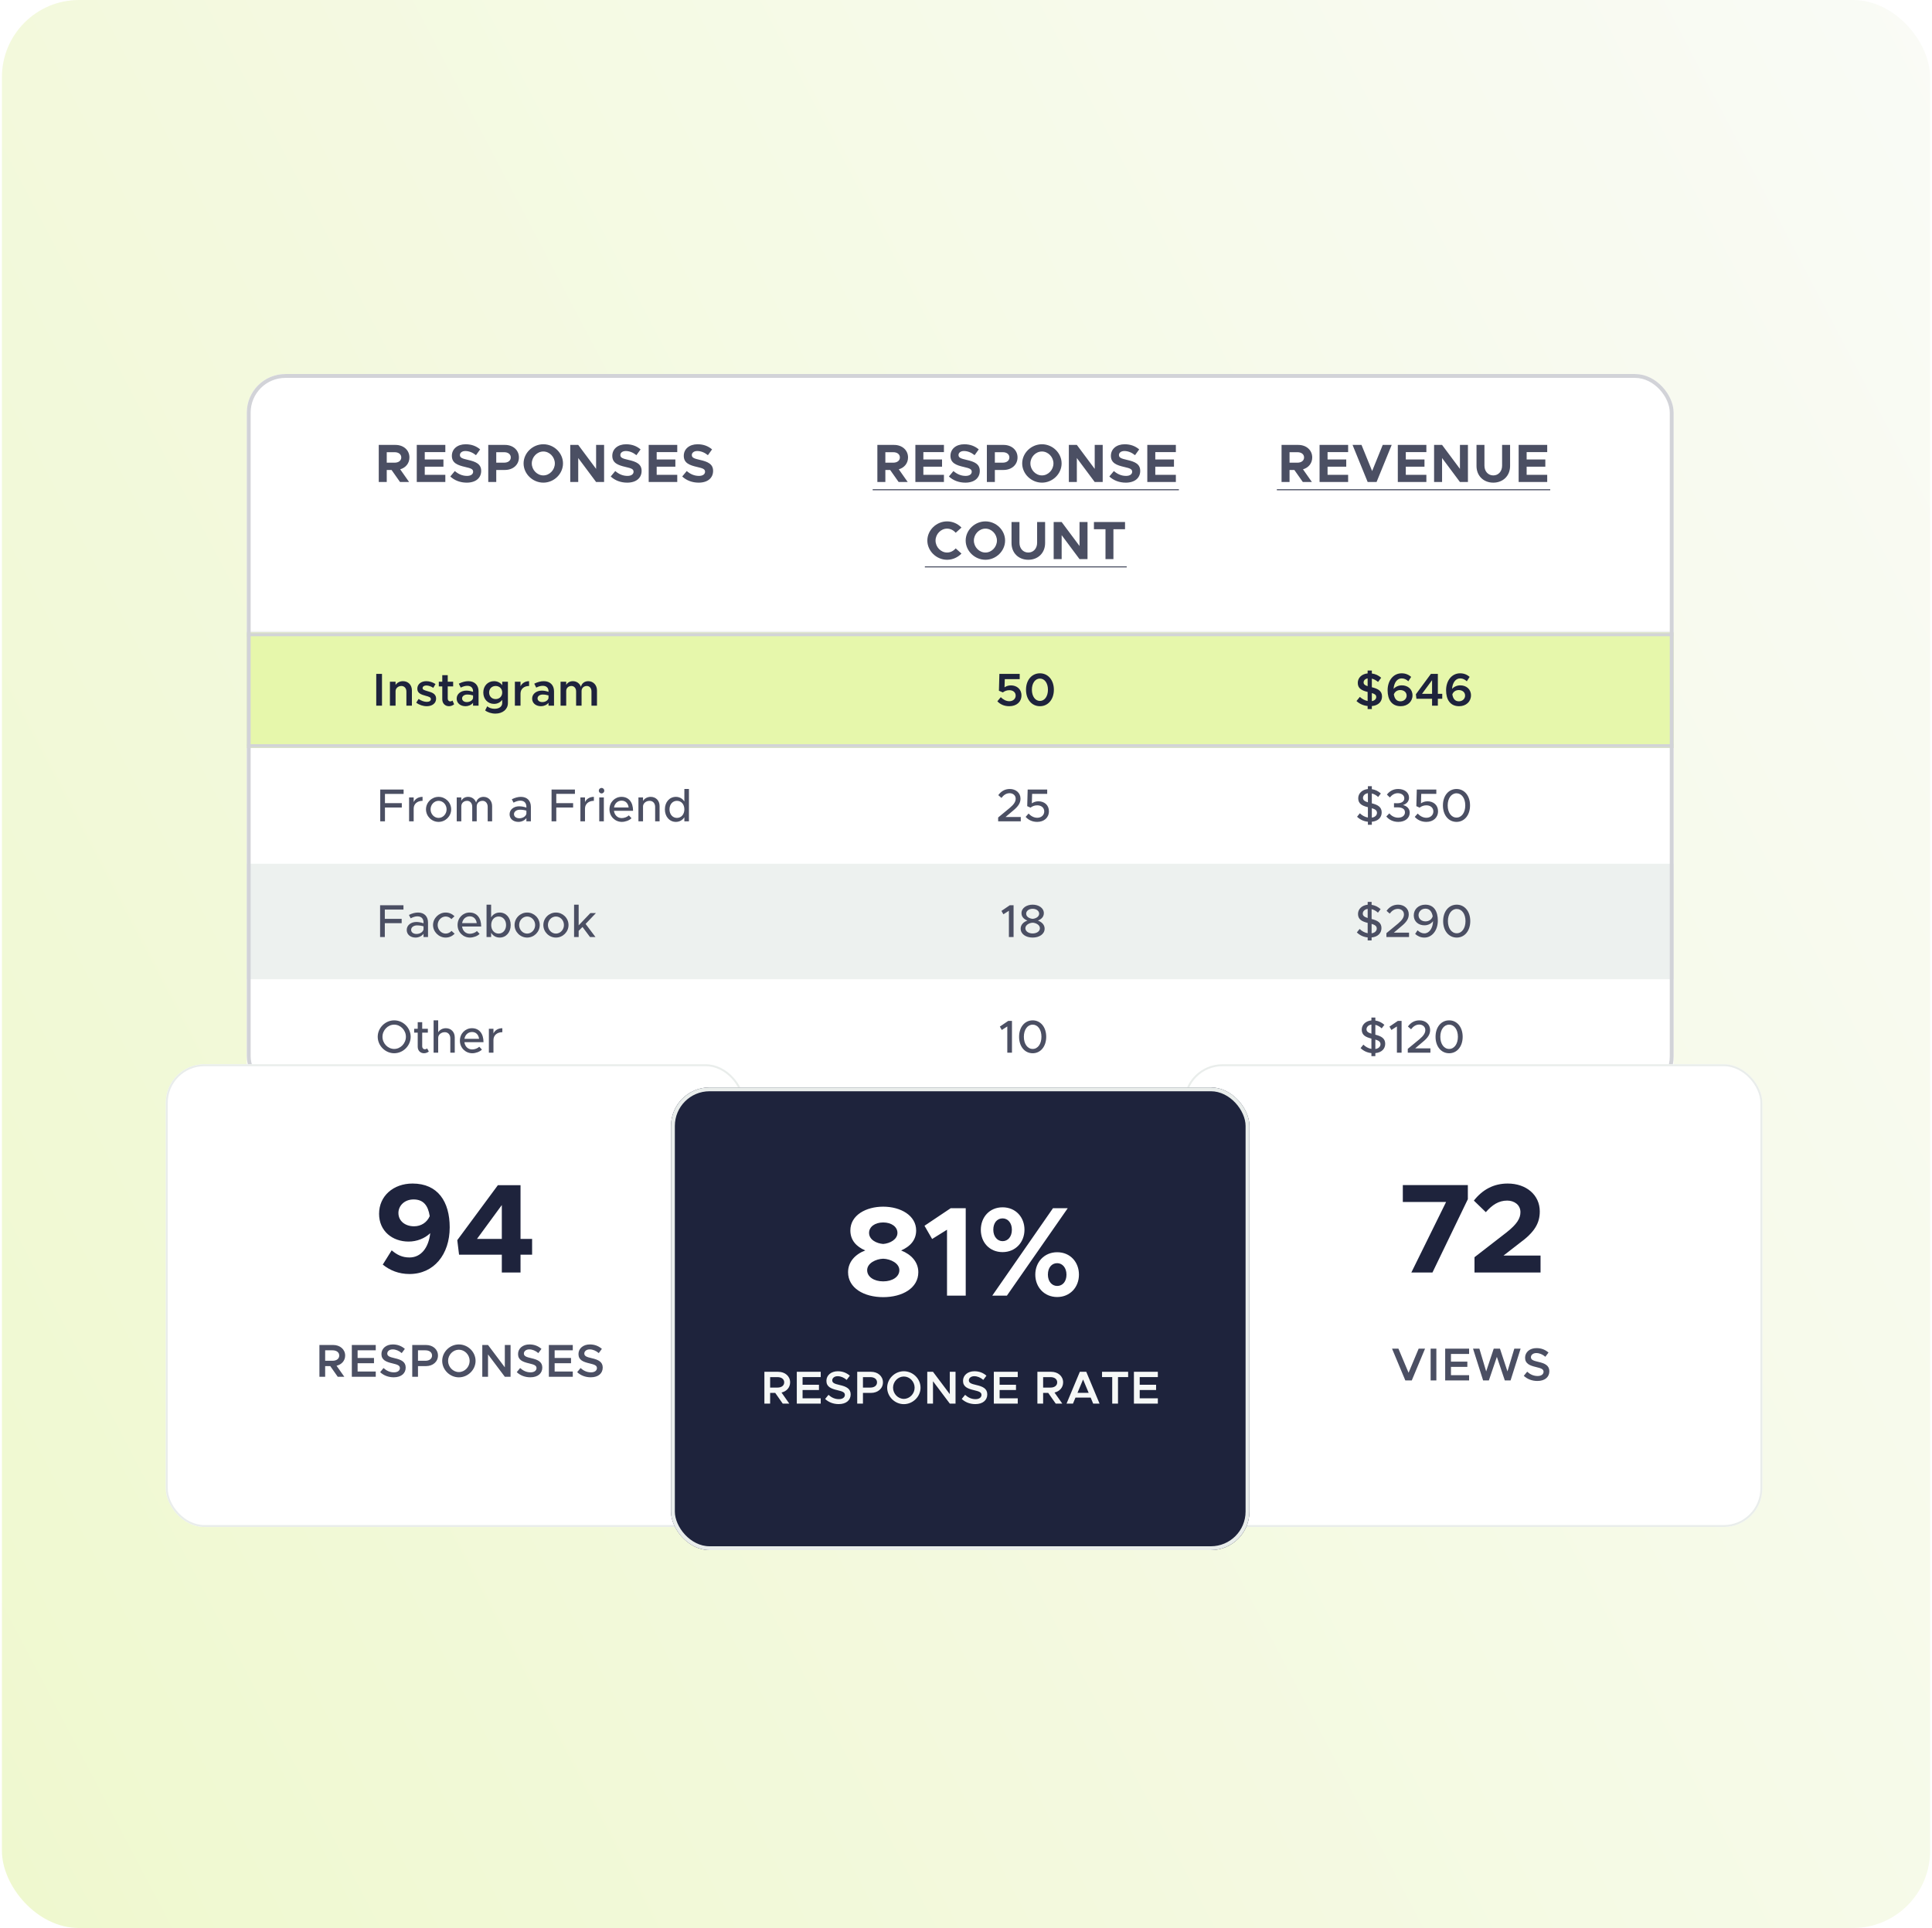
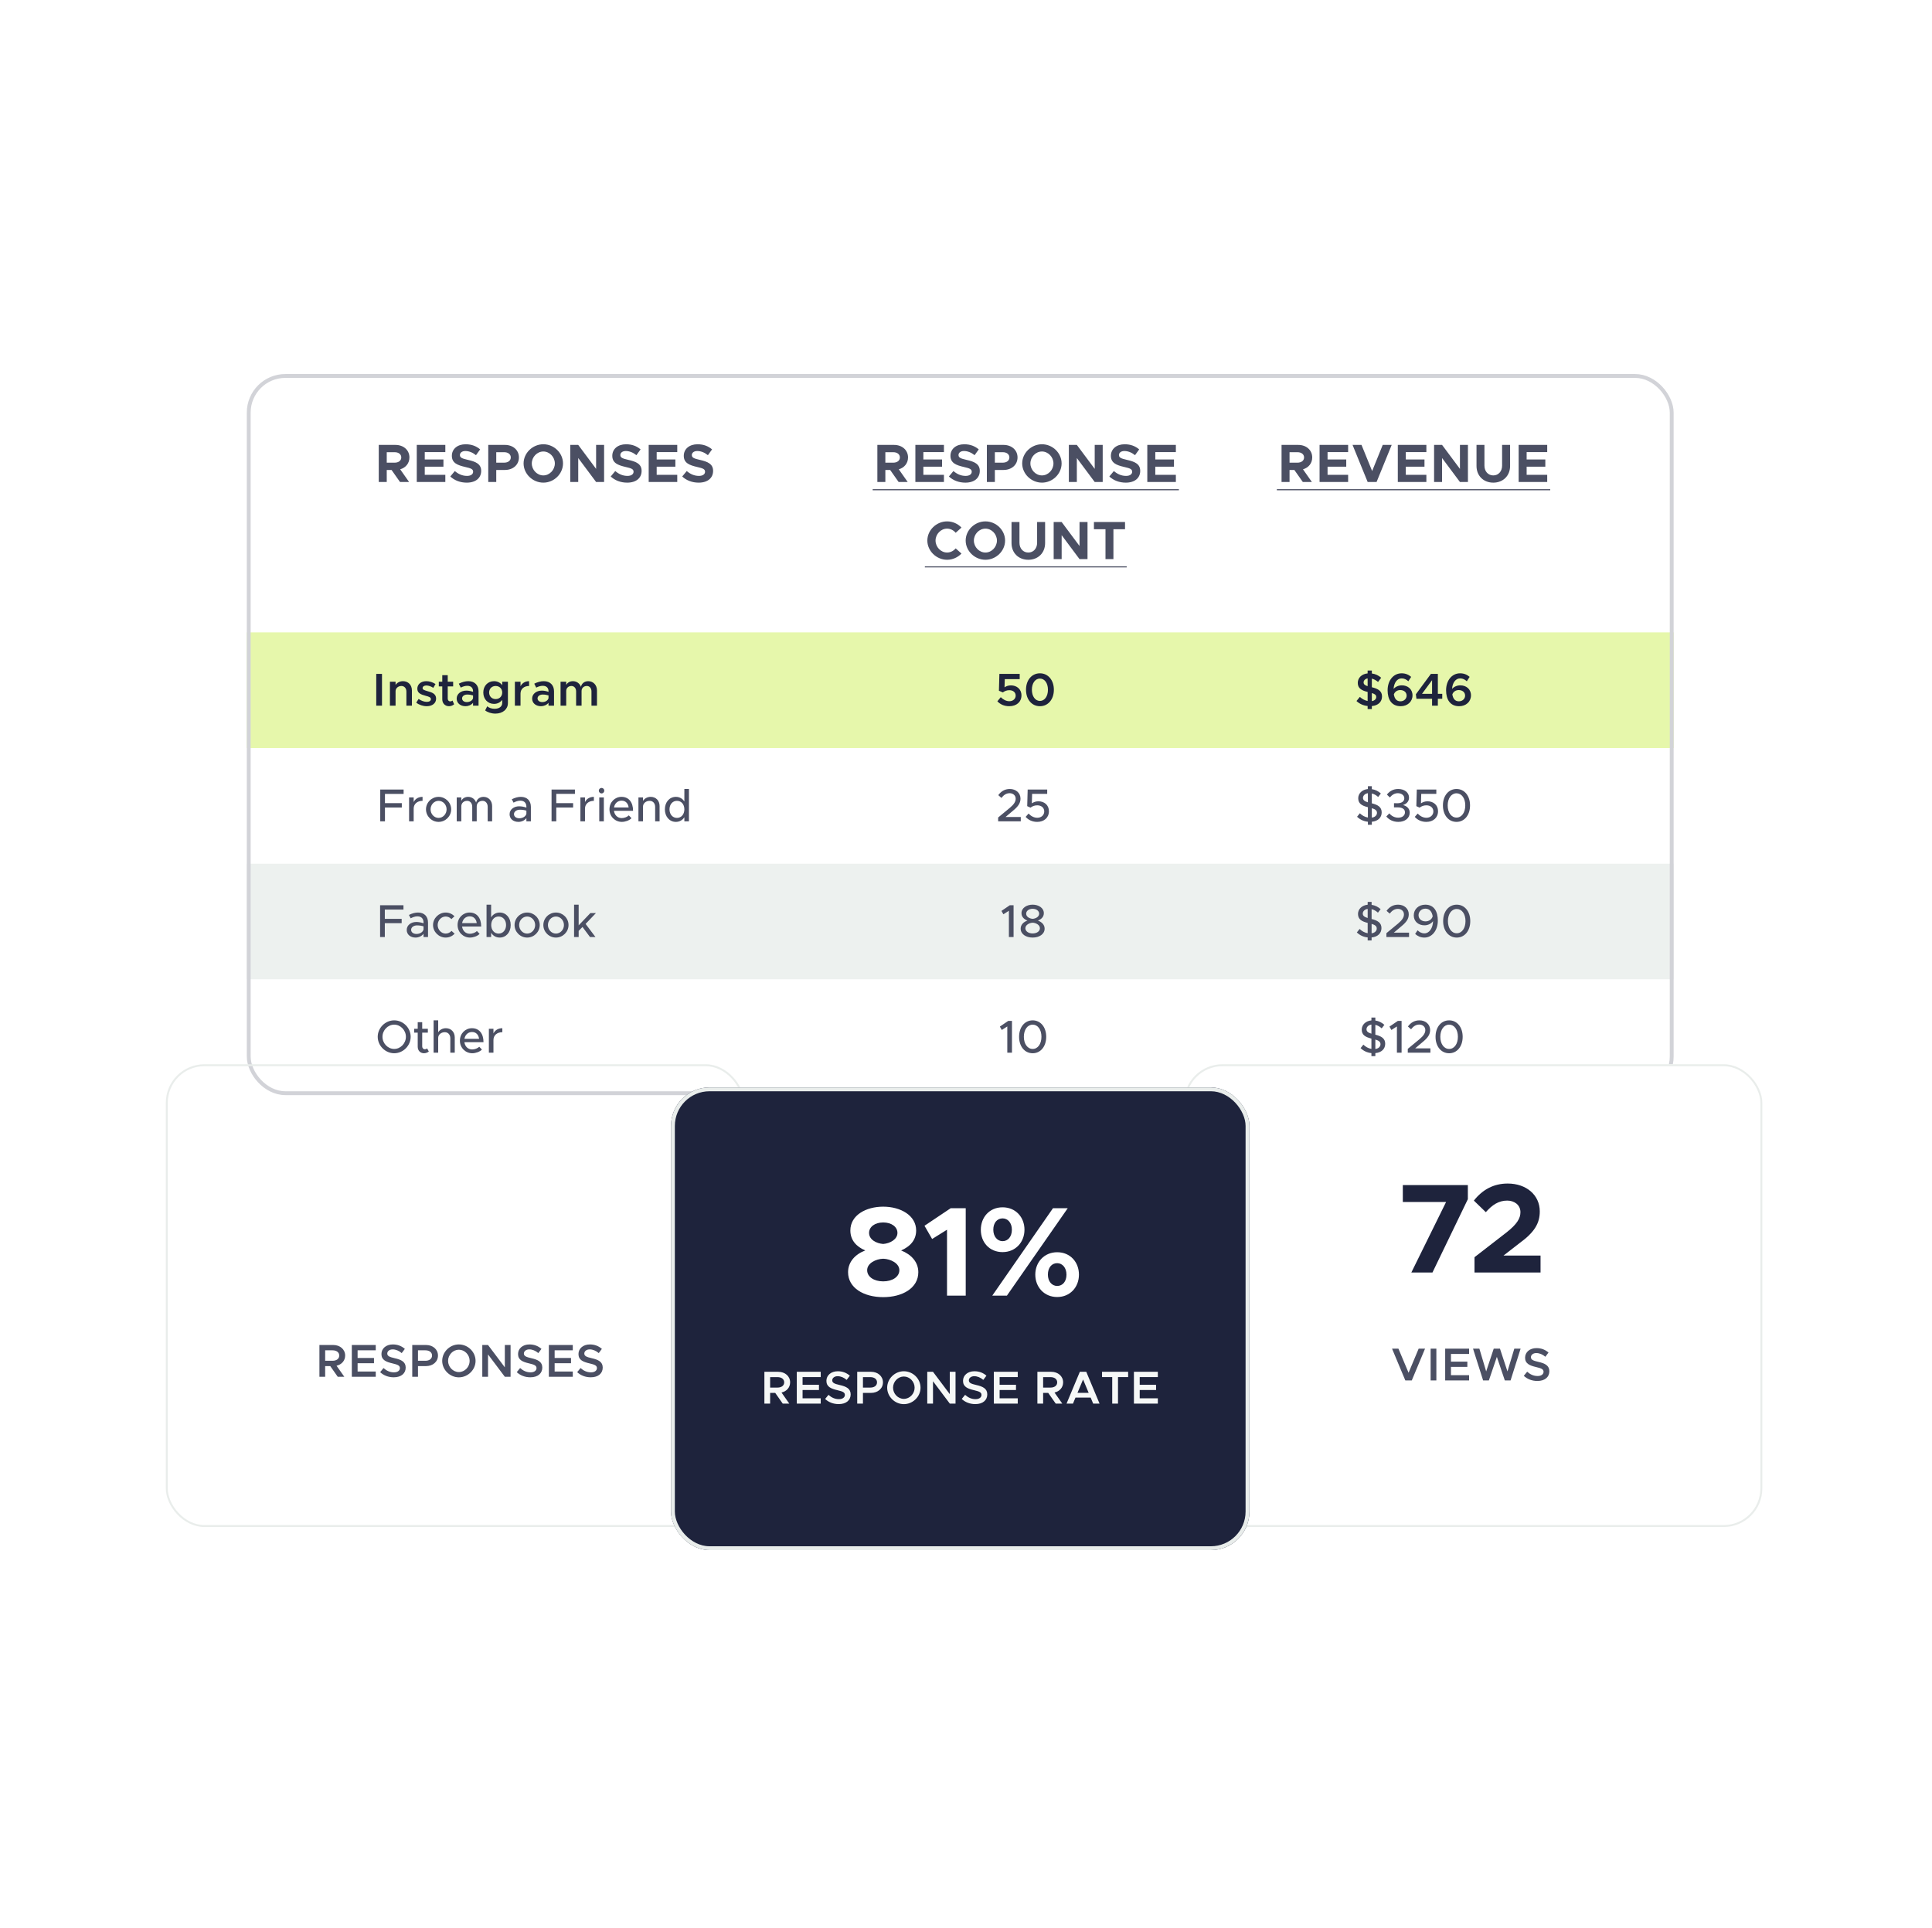
<svg xmlns="http://www.w3.org/2000/svg" fill="none" viewBox="0 0 501 500">
-   <rect width="500" height="500" x=".5" fill="url(#a)" rx="20" />
  <g filter="url(#b)">
    <rect width="370" height="187" x="64" y="95" fill="#fff" rx="10" />
    <mask id="c" fill="#fff">
      <path d="M64 162h370v30H64v-30Z" />
    </mask>
    <path fill="#E6F7AB" d="M64 162h370v30H64v-30Z" />
-     <path fill="#D2D3D8" d="M64 163h370v-2H64v2Zm370 28H64v2h370v-2Z" mask="url(#c)" />
-     <path fill="#fff" d="M64 192h370v30H64z" />
+     <path fill="#fff" d="M64 192h370v30z" />
    <path fill="#EDF1EF" d="M64 222h370v30H64z" />
    <path fill="#fff" d="M64 252h370v30H64z" />
    <path fill="#4B4F63" d="M106.17 116.63c0 1.512-.952 2.66-2.394 3.08l2.31 3.29h-2.352l-2.198-3.122h-1.246V123h-2.072v-9.618h4.326c2.1 0 3.626 1.344 3.626 3.248Zm-5.88-1.358v2.716h2.044c1.022 0 1.722-.532 1.722-1.358 0-.826-.7-1.358-1.722-1.358h-2.044Zm15.191-.028h-5.334v1.918h4.844v1.862h-4.844v2.114h5.334V123h-7.406v-9.618h7.406v1.862Zm5.557 7.924c-1.68 0-3.15-.56-4.27-1.596l1.176-1.414c.91.784 1.946 1.26 3.164 1.26 1.05 0 1.582-.476 1.582-1.078 0-.686-.56-.896-2.03-1.232-2.03-.462-3.486-1.036-3.486-2.898 0-1.778 1.456-2.996 3.57-2.996 1.568 0 2.772.49 3.766 1.33l-1.078 1.498c-.868-.7-1.834-1.078-2.758-1.078-.868 0-1.414.462-1.414 1.036 0 .7.588.924 2.072 1.26 2.072.462 3.444 1.078 3.444 2.856 0 1.834-1.4 3.052-3.738 3.052Zm5.576-.168v-9.618h4.326c2.1 0 3.626 1.344 3.626 3.248 0 1.904-1.526 3.248-3.626 3.248h-2.254V123h-2.072Zm2.072-5.012h2.044c1.022 0 1.722-.532 1.722-1.358 0-.826-.7-1.358-1.722-1.358h-2.044v2.716Zm12.213 5.18c-2.772 0-5.124-2.282-5.124-4.984s2.352-4.97 5.124-4.97 5.096 2.268 5.096 4.97-2.324 4.984-5.096 4.984Zm0-1.876c1.61 0 2.982-1.428 2.982-3.108 0-1.666-1.372-3.094-2.982-3.094-1.624 0-2.996 1.428-2.996 3.094 0 1.68 1.372 3.108 2.996 3.108Zm6.975 1.708v-9.618h2.072l4.634 6.216v-6.216h2.072V123h-2.072l-4.634-6.216V123h-2.072Zm14.767.168c-1.68 0-3.15-.56-4.27-1.596l1.176-1.414c.91.784 1.946 1.26 3.164 1.26 1.05 0 1.582-.476 1.582-1.078 0-.686-.56-.896-2.03-1.232-2.03-.462-3.486-1.036-3.486-2.898 0-1.778 1.456-2.996 3.57-2.996 1.568 0 2.772.49 3.766 1.33l-1.078 1.498c-.868-.7-1.834-1.078-2.758-1.078-.868 0-1.414.462-1.414 1.036 0 .7.588.924 2.072 1.26 2.072.462 3.444 1.078 3.444 2.856 0 1.834-1.4 3.052-3.738 3.052Zm12.983-7.924h-5.334v1.918h4.844v1.862h-4.844v2.114h5.334V123h-7.406v-9.618h7.406v1.862Zm5.556 7.924c-1.68 0-3.15-.56-4.27-1.596l1.176-1.414c.91.784 1.946 1.26 3.164 1.26 1.05 0 1.582-.476 1.582-1.078 0-.686-.56-.896-2.03-1.232-2.03-.462-3.486-1.036-3.486-2.898 0-1.778 1.456-2.996 3.57-2.996 1.568 0 2.772.49 3.766 1.33l-1.078 1.498c-.868-.7-1.834-1.078-2.758-1.078-.868 0-1.414.462-1.414 1.036 0 .7.588.924 2.072 1.26 2.072.462 3.444 1.078 3.444 2.856 0 1.834-1.4 3.052-3.738 3.052ZM340.281 116.63c0 1.512-.952 2.66-2.394 3.08l2.31 3.29h-2.352l-2.198-3.122h-1.246V123h-2.072v-9.618h4.326c2.1 0 3.626 1.344 3.626 3.248Zm-5.88-1.358v2.716h2.044c1.022 0 1.722-.532 1.722-1.358 0-.826-.7-1.358-1.722-1.358h-2.044Zm15.192-.028h-5.334v1.918h4.844v1.862h-4.844v2.114h5.334V123h-7.406v-9.618h7.406v1.862Zm8.972-1.862h2.324l-3.92 9.618h-2.31l-3.92-9.618h2.324l2.758 6.776 2.744-6.776Zm11.317 1.862h-5.334v1.918h4.844v1.862h-4.844v2.114h5.334V123h-7.406v-9.618h7.406v1.862Zm2 7.756v-9.618h2.072l4.634 6.216v-6.216h2.072V123h-2.072l-4.634-6.216V123h-2.072Zm15.355.168c-2.562 0-4.354-1.792-4.354-4.326v-5.46h2.058v5.376c0 1.484.952 2.534 2.296 2.534 1.33 0 2.282-1.05 2.282-2.534v-5.376h2.072v5.46c0 2.534-1.806 4.326-4.354 4.326Zm13.981-7.924h-5.334v1.918h4.844v1.862h-4.844v2.114h5.334V123h-7.406v-9.618h7.406v1.862ZM331.111 124.862h70.891v.28h-70.891v-.28ZM235.467 116.63c0 1.512-.952 2.66-2.394 3.08l2.31 3.29h-2.352l-2.198-3.122h-1.246V123h-2.072v-9.618h4.326c2.1 0 3.626 1.344 3.626 3.248Zm-5.88-1.358v2.716h2.044c1.022 0 1.722-.532 1.722-1.358 0-.826-.7-1.358-1.722-1.358h-2.044Zm15.191-.028h-5.334v1.918h4.844v1.862h-4.844v2.114h5.334V123h-7.406v-9.618h7.406v1.862Zm5.557 7.924c-1.68 0-3.15-.56-4.27-1.596l1.176-1.414c.91.784 1.946 1.26 3.164 1.26 1.05 0 1.582-.476 1.582-1.078 0-.686-.56-.896-2.03-1.232-2.03-.462-3.486-1.036-3.486-2.898 0-1.778 1.456-2.996 3.57-2.996 1.568 0 2.772.49 3.766 1.33l-1.078 1.498c-.868-.7-1.834-1.078-2.758-1.078-.868 0-1.414.462-1.414 1.036 0 .7.588.924 2.072 1.26 2.072.462 3.444 1.078 3.444 2.856 0 1.834-1.4 3.052-3.738 3.052Zm5.576-.168v-9.618h4.326c2.1 0 3.626 1.344 3.626 3.248 0 1.904-1.526 3.248-3.626 3.248h-2.254V123h-2.072Zm2.072-5.012h2.044c1.022 0 1.722-.532 1.722-1.358 0-.826-.7-1.358-1.722-1.358h-2.044v2.716Zm12.213 5.18c-2.772 0-5.124-2.282-5.124-4.984s2.352-4.97 5.124-4.97 5.096 2.268 5.096 4.97-2.324 4.984-5.096 4.984Zm0-1.876c1.61 0 2.982-1.428 2.982-3.108 0-1.666-1.372-3.094-2.982-3.094-1.624 0-2.996 1.428-2.996 3.094 0 1.68 1.372 3.108 2.996 3.108Zm6.975 1.708v-9.618h2.072l4.634 6.216v-6.216h2.072V123h-2.072l-4.634-6.216V123h-2.072Zm14.767.168c-1.68 0-3.15-.56-4.27-1.596l1.176-1.414c.91.784 1.946 1.26 3.164 1.26 1.05 0 1.582-.476 1.582-1.078 0-.686-.56-.896-2.03-1.232-2.03-.462-3.486-1.036-3.486-2.898 0-1.778 1.456-2.996 3.57-2.996 1.568 0 2.772.49 3.766 1.33l-1.078 1.498c-.868-.7-1.834-1.078-2.758-1.078-.868 0-1.414.462-1.414 1.036 0 .7.588.924 2.072 1.26 2.072.462 3.444 1.078 3.444 2.856 0 1.834-1.4 3.052-3.738 3.052Zm12.983-7.924h-5.334v1.918h4.844v1.862h-4.844v2.114h5.334V123h-7.406v-9.618h7.406v1.862ZM245.6 143.168c-2.772 0-5.124-2.282-5.124-4.984s2.352-4.97 5.124-4.97c1.456 0 2.786.616 3.724 1.61l-1.498 1.344c-.546-.644-1.358-1.078-2.226-1.078-1.624 0-2.996 1.428-2.996 3.094 0 1.68 1.372 3.108 2.996 3.108.882 0 1.68-.434 2.226-1.078l1.498 1.344c-.938.98-2.268 1.61-3.724 1.61Zm9.939 0c-2.772 0-5.124-2.282-5.124-4.984s2.352-4.97 5.124-4.97 5.096 2.268 5.096 4.97-2.324 4.984-5.096 4.984Zm0-1.876c1.61 0 2.982-1.428 2.982-3.108 0-1.666-1.372-3.094-2.982-3.094-1.624 0-2.996 1.428-2.996 3.094 0 1.68 1.372 3.108 2.996 3.108Zm11.12 1.876c-2.562 0-4.354-1.792-4.354-4.326v-5.46h2.058v5.376c0 1.484.952 2.534 2.296 2.534 1.33 0 2.282-1.05 2.282-2.534v-5.376h2.072v5.46c0 2.534-1.806 4.326-4.354 4.326Zm6.575-.168v-9.618h2.072l4.634 6.216v-6.216h2.072V143h-2.072l-4.634-6.216V143h-2.072Zm13.437 0v-7.756h-2.996v-1.862h8.064v1.862h-3.01V143h-2.058ZM226.297 124.862h79.408v.28h-79.408v-.28Zm13.535 20h52.341v.28h-52.341v-.28Z" />
    <path fill="#1E233C" d="M97.568 181v-8.244h1.488V181h-1.488Zm6.929-6.348c1.368 0 2.316.984 2.316 2.4V181h-1.428v-3.66c0-.852-.528-1.44-1.296-1.44-.84 0-1.512.588-1.512 1.344V181h-1.464v-6.204h1.464v.84c.372-.588 1.092-.984 1.92-.984Zm6.159 6.492c-.948 0-1.968-.336-2.724-.924l.624-.96c.672.48 1.452.756 2.124.756.66 0 1.056-.276 1.056-.708 0-.492-.576-.66-1.308-.852-1.356-.36-2.208-.732-2.208-1.86 0-1.152.96-1.944 2.34-1.944.852 0 1.692.3 2.376.744l-.576.984c-.576-.372-1.224-.612-1.8-.612-.54 0-.972.252-.972.684 0 .408.384.516 1.32.804 1.056.288 2.184.636 2.184 1.92 0 1.2-.996 1.968-2.436 1.968Zm6.685-1.476.42.984c-.348.3-.852.492-1.332.492-1.02 0-1.74-.744-1.74-1.788v-3.348h-.9v-1.212h.9v-1.704h1.416v1.704h1.404v1.212h-1.404v3.168c0 .42.276.72.624.72.252 0 .48-.096.612-.228Zm4.104-5.016c1.644 0 2.652 1.044 2.652 2.616V181h-1.428v-.732c-.456.564-1.224.876-1.944.876-1.32 0-2.304-.78-2.304-1.98 0-1.224 1.116-2.064 2.52-2.064.564 0 1.164.12 1.728.324v-.156c0-.72-.384-1.416-1.512-1.416-.588 0-1.152.204-1.68.468l-.504-1.02c.876-.432 1.692-.648 2.472-.648Zm-.396 5.424c.708 0 1.464-.36 1.62-1.02v-.708c-.456-.144-.972-.228-1.512-.228-.732 0-1.332.408-1.332.996 0 .588.528.96 1.224.96Zm9.184-5.28h1.476v5.544c0 1.596-1.344 2.724-3.24 2.724-1.068 0-2.064-.348-2.664-.828l.54-1.068c.432.396 1.164.648 1.896.648 1.224 0 1.992-.588 1.992-1.524v-.792c-.492.66-1.248 1.044-2.124 1.044-1.596 0-2.784-1.224-2.784-2.952s1.188-2.94 2.784-2.94c.888 0 1.68.408 2.124 1.056v-.912Zm-1.704 4.5c.996 0 1.704-.708 1.704-1.704 0-.984-.708-1.692-1.704-1.692-.984 0-1.692.708-1.692 1.692 0 .996.708 1.704 1.692 1.704Zm6.451-3.324c.396-.804 1.212-1.32 2.22-1.32v1.248c-1.332 0-2.22.792-2.22 1.968V181h-1.464v-6.204h1.464v1.176Zm6.035-1.32c1.644 0 2.652 1.044 2.652 2.616V181h-1.428v-.732c-.456.564-1.224.876-1.944.876-1.32 0-2.304-.78-2.304-1.98 0-1.224 1.116-2.064 2.52-2.064.564 0 1.164.12 1.728.324v-.156c0-.72-.384-1.416-1.512-1.416-.588 0-1.152.204-1.68.468l-.504-1.02c.876-.432 1.692-.648 2.472-.648Zm-.396 5.424c.708 0 1.464-.36 1.62-1.02v-.708c-.456-.144-.972-.228-1.512-.228-.732 0-1.332.408-1.332.996 0 .588.528.96 1.224.96Zm11.92-5.424c1.296 0 2.268.996 2.268 2.4V181h-1.428v-3.708c0-.816-.492-1.392-1.2-1.392-.804 0-1.368.54-1.368 1.296V181h-1.416v-3.708c0-.816-.504-1.392-1.212-1.392-.792 0-1.356.54-1.356 1.296V181h-1.464v-6.204h1.464v.84c.312-.6.948-.984 1.728-.984.984 0 1.776.576 2.1 1.476.168-.888.912-1.476 1.884-1.476ZM261.714 181.144c-1.344 0-2.352-.504-3.084-1.272l.888-1.068c.624.624 1.392 1.044 2.22 1.044.996 0 1.644-.648 1.644-1.452 0-.84-.66-1.404-1.644-1.404-.648 0-1.212.216-1.68.576l-1.02-.432.12-4.38h5.268v1.368h-3.864l-.072 2.124c.42-.288.96-.504 1.668-.504 1.464 0 2.724.936 2.724 2.592 0 1.704-1.284 2.808-3.168 2.808Zm7.96 0c-2.124 0-3.612-1.764-3.612-4.272 0-2.496 1.488-4.26 3.612-4.26 2.112 0 3.612 1.764 3.612 4.26 0 2.508-1.5 4.272-3.612 4.272Zm0-1.368c1.224 0 2.076-1.2 2.076-2.904s-.852-2.892-2.076-2.892c-1.224 0-2.088 1.188-2.088 2.892s.864 2.904 2.088 2.904ZM358.381 178.612c0 1.356-.948 2.352-2.64 2.496v.78h-1.092v-.792c-1.14-.12-2.124-.576-2.892-1.296l.876-1.068c.588.528 1.248.912 2.016 1.056v-2.34c-1.524-.384-2.556-.9-2.556-2.352 0-1.332 1.044-2.316 2.556-2.46v-.744h1.092v.768c.972.12 1.764.528 2.424 1.104l-.816 1.092c-.492-.42-1.044-.72-1.608-.864v2.232c1.584.384 2.64.96 2.64 2.388Zm-4.776-3.648c0 .504.336.756 1.044.984v-2.016c-.636.108-1.044.54-1.044 1.032Zm2.136 4.86c.744-.12 1.14-.564 1.14-1.068 0-.528-.36-.792-1.14-1.02v2.088Zm7.773-4.092c1.512 0 2.772.96 2.772 2.604 0 1.632-1.296 2.808-3.072 2.808-2.352 0-3.384-1.752-3.384-4.128 0-2.544 1.5-4.404 3.636-4.404 1.032 0 1.812.36 2.472.924l-.732 1.14c-.504-.444-1.02-.744-1.74-.744-1.164 0-1.98 1.116-2.088 2.724.516-.576 1.296-.924 2.136-.924Zm-.372 4.14c1.008 0 1.62-.72 1.62-1.476 0-.9-.744-1.44-1.644-1.44-.804 0-1.428.444-1.668 1.128.18 1.104.696 1.788 1.692 1.788Zm8.217 1.128v-1.788h-4.056l-.144-1.164 3.9-5.292h1.8v5.172h1.14v1.284h-1.14V181h-1.5Zm-2.604-3.072h2.604v-3.54l-2.604 3.54Zm9.923-2.196c1.512 0 2.772.96 2.772 2.604 0 1.632-1.296 2.808-3.072 2.808-2.352 0-3.384-1.752-3.384-4.128 0-2.544 1.5-4.404 3.636-4.404 1.032 0 1.812.36 2.472.924l-.732 1.14c-.504-.444-1.02-.744-1.74-.744-1.164 0-1.98 1.116-2.088 2.724.516-.576 1.296-.924 2.136-.924Zm-.372 4.14c1.008 0 1.62-.72 1.62-1.476 0-.9-.744-1.44-1.644-1.44-.804 0-1.428.444-1.668 1.128.18 1.104.696 1.788 1.692 1.788Z" />
    <path fill="#4B4F63" d="M358.295 208.684c0 1.284-.9 2.28-2.556 2.424v.78h-1.02v-.78c-1.128-.12-2.064-.576-2.808-1.296l.72-.9c.588.564 1.26.96 2.088 1.104v-2.676c-1.524-.384-2.508-.912-2.508-2.316 0-1.284 1.032-2.256 2.508-2.4v-.732h1.02v.768c.936.132 1.692.54 2.34 1.116l-.696.912c-.492-.456-1.056-.768-1.644-.912v2.556c1.524.372 2.556.948 2.556 2.352Zm-4.848-3.768c0 .6.432.888 1.272 1.152v-2.364c-.756.108-1.272.624-1.272 1.212Zm2.292 5.124c.876-.12 1.332-.66 1.332-1.236 0-.624-.444-.948-1.332-1.212v2.448Zm6.863 1.104c-1.404 0-2.472-.612-3.108-1.404l.78-.804c.552.672 1.356 1.116 2.304 1.116 1.068 0 1.752-.564 1.752-1.392 0-.852-.72-1.296-1.944-1.284h-.9v-1.08l.9.012c1.044 0 1.776-.456 1.776-1.284 0-.768-.72-1.32-1.68-1.32-.864 0-1.5.432-2.076 1.104l-.756-.744c.636-.828 1.572-1.452 2.916-1.452 1.668 0 2.82.924 2.82 2.244 0 1.02-.708 1.656-1.572 1.92.852.192 1.752.816 1.752 1.968 0 1.392-1.176 2.4-2.964 2.4Zm7.269 0c-1.308 0-2.304-.528-3-1.296l.756-.864c.624.66 1.392 1.092 2.268 1.092 1.068 0 1.8-.72 1.8-1.644 0-.948-.744-1.584-1.812-1.584-.684 0-1.26.228-1.752.6l-.852-.384.12-4.308h5.064v1.128h-3.912l-.072 2.448c.432-.288.984-.528 1.704-.528 1.488 0 2.724.936 2.724 2.58 0 1.668-1.26 2.76-3.036 2.76Zm7.831 0c-2.076 0-3.528-1.764-3.528-4.272 0-2.496 1.452-4.26 3.528-4.26 2.052 0 3.504 1.764 3.504 4.26 0 2.508-1.452 4.272-3.504 4.272Zm0-1.116c1.332 0 2.268-1.308 2.268-3.156s-.936-3.144-2.268-3.144c-1.344 0-2.292 1.296-2.292 3.144s.948 3.156 2.292 3.156ZM258.836 211v-.996l3.024-2.496c1.104-.924 1.524-1.632 1.524-2.376 0-.9-.744-1.428-1.56-1.428-.9 0-1.56.48-2.136 1.224l-.816-.72c.72-.996 1.692-1.596 3-1.596 1.536 0 2.76.996 2.76 2.496 0 1.104-.528 1.98-1.944 3.132l-1.932 1.632h3.948V211h-5.868Zm10.129.144c-1.308 0-2.304-.528-3-1.296l.756-.864c.624.66 1.392 1.092 2.268 1.092 1.068 0 1.8-.72 1.8-1.644 0-.948-.744-1.584-1.812-1.584-.684 0-1.26.228-1.752.6l-.852-.384.12-4.308h5.064v1.128h-3.912l-.072 2.448c.432-.288.984-.528 1.704-.528 1.488 0 2.724.936 2.724 2.58 0 1.668-1.26 2.76-3.036 2.76ZM104.663 203.884h-4.836v2.4h4.368v1.128h-4.368V211h-1.224v-8.244h6.06v1.128Zm2.61 2.124c.384-.828 1.224-1.356 2.304-1.356v1.032c-1.368 0-2.304.816-2.304 2.016v3.3h-1.188v-6.204h1.188v1.212Zm6.459 5.136c-1.788 0-3.264-1.464-3.264-3.252 0-1.788 1.476-3.24 3.264-3.24 1.788 0 3.264 1.452 3.264 3.24 0 1.788-1.476 3.252-3.264 3.252Zm0-1.032c1.14 0 2.076-.996 2.076-2.22 0-1.224-.936-2.208-2.076-2.208-1.14 0-2.076.984-2.076 2.208 0 1.224.936 2.22 2.076 2.22Zm11.653-5.46c1.296 0 2.232.996 2.232 2.4V211h-1.152v-3.768c0-.912-.552-1.548-1.32-1.548-.888 0-1.524.588-1.524 1.44V211h-1.164v-3.768c0-.912-.54-1.548-1.308-1.548-.9 0-1.524.588-1.524 1.44V211h-1.188v-6.204h1.188v.888c.312-.636.96-1.032 1.764-1.032.984 0 1.764.576 2.076 1.476.192-.876.948-1.476 1.92-1.476Zm9.689 0c1.668 0 2.592 1.056 2.592 2.592V211h-1.164v-.84c-.456.636-1.296.984-2.064.984-1.308 0-2.292-.768-2.292-1.98 0-1.236 1.116-2.064 2.484-2.064.612 0 1.272.132 1.872.336v-.192c0-.78-.36-1.608-1.596-1.608-.612 0-1.2.24-1.74.516l-.444-.876c.888-.444 1.668-.624 2.352-.624Zm-.396 5.556c.768 0 1.62-.384 1.824-1.152v-.828c-.516-.156-1.08-.24-1.692-.24-.828 0-1.524.468-1.524 1.14 0 .672.6 1.08 1.392 1.08Zm14.411-6.324h-4.836v2.4h4.368v1.128h-4.368V211h-1.224v-8.244h6.06v1.128Zm2.61 2.124c.384-.828 1.224-1.356 2.304-1.356v1.032c-1.368 0-2.304.816-2.304 2.016v3.3h-1.188v-6.204h1.188v1.212Zm4.299-2.244c-.396 0-.72-.336-.72-.72 0-.372.324-.708.72-.708.396 0 .708.336.708.708 0 .384-.312.72-.708.72Zm-.6 7.236v-6.204h1.188V211h-1.188Zm5.829-.84c.672 0 1.452-.3 1.836-.708l.696.732c-.54.588-1.632.96-2.508.96-1.716 0-3.204-1.356-3.204-3.264 0-1.86 1.404-3.228 3.12-3.228 1.896 0 3 1.416 3 3.624h-4.956c.144 1.092.912 1.884 2.016 1.884Zm-.036-4.524c-.996 0-1.788.696-1.968 1.764h3.792c-.12-.996-.744-1.764-1.824-1.764Zm7.535-.984c1.368 0 2.316.972 2.316 2.4V211h-1.152v-3.744c0-.936-.588-1.572-1.428-1.572-.948 0-1.716.648-1.716 1.464V211h-1.188v-6.204h1.188v.912c.36-.624 1.128-1.056 1.98-1.056Zm8.741-2.04h1.188V211h-1.188v-1.056c-.48.744-1.248 1.2-2.196 1.2-1.644 0-2.856-1.344-2.856-3.252 0-1.896 1.212-3.24 2.856-3.24.948 0 1.716.456 2.196 1.2v-3.24Zm-1.92 7.5c1.128 0 1.92-.924 1.92-2.22 0-1.296-.792-2.208-1.92-2.208s-1.932.912-1.932 2.208c0 1.296.804 2.22 1.932 2.22ZM358.237 238.684c0 1.284-.9 2.28-2.556 2.424v.78h-1.02v-.78c-1.128-.12-2.064-.576-2.808-1.296l.72-.9c.588.564 1.26.96 2.088 1.104v-2.676c-1.524-.384-2.508-.912-2.508-2.316 0-1.284 1.032-2.256 2.508-2.4v-.732h1.02v.768c.936.132 1.692.54 2.34 1.116l-.696.912c-.492-.456-1.056-.768-1.644-.912v2.556c1.524.372 2.556.948 2.556 2.352Zm-4.848-3.768c0 .6.432.888 1.272 1.152v-2.364c-.756.108-1.272.624-1.272 1.212Zm2.292 5.124c.876-.12 1.332-.66 1.332-1.236 0-.624-.444-.948-1.332-1.212v2.448Zm3.839.96v-.996l3.024-2.496c1.104-.924 1.524-1.632 1.524-2.376 0-.9-.744-1.428-1.56-1.428-.9 0-1.56.48-2.136 1.224l-.816-.72c.72-.996 1.692-1.596 3-1.596 1.536 0 2.76.996 2.76 2.496 0 1.104-.528 1.98-1.944 3.132l-1.932 1.632h3.948V241h-5.868Zm10.081-8.388c2.292 0 3.252 1.788 3.252 4.14 0 2.496-1.476 4.392-3.48 4.392-1.02 0-1.776-.384-2.4-.948l.624-.936c.504.468 1.032.792 1.788.792 1.248 0 2.184-1.356 2.232-3.168-.504.684-1.332 1.08-2.232 1.08-1.512 0-2.772-.948-2.772-2.58 0-1.584 1.248-2.772 2.988-2.772Zm.06 4.332c.912 0 1.632-.528 1.86-1.32-.204-1.188-.792-1.98-1.884-1.98-1.116 0-1.788.852-1.788 1.68 0 1.008.816 1.62 1.812 1.62Zm8.1 4.2c-2.076 0-3.528-1.764-3.528-4.272 0-2.496 1.452-4.26 3.528-4.26 2.052 0 3.504 1.764 3.504 4.26 0 2.508-1.452 4.272-3.504 4.272Zm0-1.116c1.332 0 2.268-1.308 2.268-3.156s-.936-3.144-2.268-3.144c-1.344 0-2.292 1.296-2.292 3.144s.948 3.156 2.292 3.156ZM261.625 241v-6.804l-1.428.912-.504-.876 2.172-1.476h.972V241h-1.212Zm6.155.144c-1.74 0-3.108-.9-3.108-2.316 0-1.02.768-1.752 1.752-2.088-.9-.36-1.536-.984-1.536-1.92 0-1.404 1.404-2.208 2.892-2.208 1.536 0 2.904.84 2.904 2.208 0 .984-.696 1.596-1.536 1.92.984.348 1.74 1.08 1.74 2.088 0 1.428-1.38 2.316-3.108 2.316Zm0-4.86c.756-.048 1.692-.504 1.692-1.332 0-.732-.744-1.272-1.692-1.272s-1.68.54-1.68 1.272c0 .852.948 1.284 1.68 1.332Zm0 3.792c1.056 0 1.884-.552 1.884-1.356 0-.876-1.068-1.404-1.884-1.428-.804.024-1.884.552-1.884 1.428 0 .804.828 1.356 1.884 1.356ZM104.626 233.884h-4.836v2.4h4.368v1.128h-4.368V241h-1.224v-8.244h6.06v1.128Zm3.774.768c1.668 0 2.592 1.056 2.592 2.592V241h-1.164v-.84c-.456.636-1.296.984-2.064.984-1.308 0-2.292-.768-2.292-1.98 0-1.236 1.116-2.064 2.484-2.064.612 0 1.272.132 1.872.336v-.192c0-.78-.36-1.608-1.596-1.608-.612 0-1.2.24-1.74.516l-.444-.876c.888-.444 1.668-.624 2.352-.624Zm-.396 5.556c.768 0 1.62-.384 1.824-1.152v-.828c-.516-.156-1.08-.24-1.692-.24-.828 0-1.524.468-1.524 1.14 0 .672.6 1.08 1.392 1.08Zm7.566.936c-1.776 0-3.276-1.488-3.276-3.252 0-1.764 1.512-3.24 3.276-3.24.9 0 1.692.372 2.292.96l-.804.744c-.384-.42-.924-.672-1.488-.672-1.128 0-2.076 1.008-2.076 2.208 0 1.212.948 2.22 2.076 2.22.576 0 1.128-.264 1.524-.696l.804.732c-.6.612-1.404.996-2.328.996Zm6.268-.984c.672 0 1.452-.3 1.836-.708l.696.732c-.54.588-1.632.96-2.508.96-1.716 0-3.204-1.356-3.204-3.264 0-1.86 1.404-3.228 3.12-3.228 1.896 0 3 1.416 3 3.624h-4.956c.144 1.092.912 1.884 2.016 1.884Zm-.036-4.524c-.996 0-1.788.696-1.968 1.764h3.792c-.12-.996-.744-1.764-1.824-1.764Zm7.787-.984c1.632 0 2.844 1.344 2.844 3.24 0 1.908-1.212 3.252-2.844 3.252-.972 0-1.752-.468-2.232-1.248V241h-1.188v-8.388h1.188v3.288c.48-.78 1.26-1.248 2.232-1.248Zm-.288 5.46c1.128 0 1.932-.924 1.932-2.22 0-1.296-.804-2.208-1.932-2.208s-1.92.912-1.92 2.208c0 1.296.792 2.22 1.92 2.22Zm7.398 1.032c-1.788 0-3.264-1.464-3.264-3.252 0-1.788 1.476-3.24 3.264-3.24 1.788 0 3.264 1.452 3.264 3.24 0 1.788-1.476 3.252-3.264 3.252Zm0-1.032c1.14 0 2.076-.996 2.076-2.22 0-1.224-.936-2.208-2.076-2.208-1.14 0-2.076.984-2.076 2.208 0 1.224.936 2.22 2.076 2.22Zm7.465 1.032c-1.788 0-3.264-1.464-3.264-3.252 0-1.788 1.476-3.24 3.264-3.24 1.788 0 3.264 1.452 3.264 3.24 0 1.788-1.476 3.252-3.264 3.252Zm0-1.032c1.14 0 2.076-.996 2.076-2.22 0-1.224-.936-2.208-2.076-2.208-1.14 0-2.076.984-2.076 2.208 0 1.224.936 2.22 2.076 2.22Zm4.704.888v-8.388h1.188v5.364l3.036-3.18h1.44l-2.676 2.808 2.556 3.396h-1.416l-1.944-2.604-.996 1.008V241h-1.188ZM359.207 268.684c0 1.284-.9 2.28-2.556 2.424v.78h-1.02v-.78c-1.128-.12-2.064-.576-2.808-1.296l.72-.9c.588.564 1.26.96 2.088 1.104v-2.676c-1.524-.384-2.508-.912-2.508-2.316 0-1.284 1.032-2.256 2.508-2.4v-.732h1.02v.768c.936.132 1.692.54 2.34 1.116l-.696.912c-.492-.456-1.056-.768-1.644-.912v2.556c1.524.372 2.556.948 2.556 2.352Zm-4.848-3.768c0 .6.432.888 1.272 1.152v-2.364c-.756.108-1.272.624-1.272 1.212Zm2.292 5.124c.876-.12 1.332-.66 1.332-1.236 0-.624-.444-.948-1.332-1.212v2.448Zm5.592.96v-6.804l-1.428.912-.504-.876 2.172-1.476h.972V271h-1.212Zm2.818 0v-.996l3.024-2.496c1.104-.924 1.524-1.632 1.524-2.376 0-.9-.744-1.428-1.56-1.428-.9 0-1.56.48-2.136 1.224l-.816-.72c.72-.996 1.692-1.596 3-1.596 1.536 0 2.76.996 2.76 2.496 0 1.104-.528 1.98-1.944 3.132l-1.932 1.632h3.948V271h-5.868Zm10.729.144c-2.076 0-3.528-1.764-3.528-4.272 0-2.496 1.452-4.26 3.528-4.26 2.052 0 3.504 1.764 3.504 4.26 0 2.508-1.452 4.272-3.504 4.272Zm0-1.116c1.332 0 2.268-1.308 2.268-3.156s-.936-3.144-2.268-3.144c-1.344 0-2.292 1.296-2.292 3.144s.948 3.156 2.292 3.156ZM261.209 271v-6.804l-1.428.912-.504-.876 2.172-1.476h.972V271h-1.212Zm6.587.144c-2.076 0-3.528-1.764-3.528-4.272 0-2.496 1.452-4.26 3.528-4.26 2.052 0 3.504 1.764 3.504 4.26 0 2.508-1.452 4.272-3.504 4.272Zm0-1.116c1.332 0 2.268-1.308 2.268-3.156s-.936-3.144-2.268-3.144c-1.344 0-2.292 1.296-2.292 3.144s.948 3.156 2.292 3.156ZM102.221 271.144c-2.304 0-4.272-1.956-4.272-4.272 0-2.316 1.968-4.26 4.272-4.26 2.328 0 4.272 1.944 4.272 4.26s-1.944 4.272-4.272 4.272Zm0-1.116c1.644 0 3.036-1.44 3.036-3.156 0-1.704-1.392-3.144-3.036-3.144-1.644 0-3.037 1.44-3.037 3.144 0 1.716 1.393 3.156 3.037 3.156Zm8.536-.144.444.816c-.336.276-.804.444-1.248.444-.96 0-1.632-.696-1.632-1.692v-3.648h-.924v-1.008h.924v-1.704h1.164v1.704h1.464v1.008h-1.464v3.564c0 .432.3.744.648.744.264 0 .504-.096.624-.228Zm4.852-5.232c1.368 0 2.316.972 2.316 2.4V271h-1.152v-3.744c0-.936-.588-1.572-1.428-1.572-.948 0-1.716.648-1.716 1.464V271h-1.188v-8.388h1.188v3.096c.36-.624 1.128-1.056 1.98-1.056Zm6.833 5.508c.672 0 1.452-.3 1.836-.708l.696.732c-.54.588-1.632.96-2.508.96-1.716 0-3.204-1.356-3.204-3.264 0-1.86 1.404-3.228 3.12-3.228 1.896 0 3 1.416 3 3.624h-4.956c.144 1.092.912 1.884 2.016 1.884Zm-.036-4.524c-.996 0-1.788.696-1.968 1.764h3.792c-.12-.996-.744-1.764-1.824-1.764Zm5.555.372c.384-.828 1.224-1.356 2.304-1.356v1.032c-1.368 0-2.304.816-2.304 2.016v3.3h-1.188v-6.204h1.188v1.212Z" />
    <rect width="369" height="186" x="64.5" y="95.5" stroke="#D2D3D8" rx="9.5" />
  </g>
  <g filter="url(#d)">
    <rect width="150" height="120" x="307" y="274" fill="#fff" rx="10" />
    <path fill="#1E233C" d="m365.985 328 9.009-18.282h-11.22v-4.389h16.863v3.663L371.463 328h-5.478Zm16.377 0v-3.96l8.349-6.468c2.706-2.145 3.564-3.63 3.564-5.214 0-1.881-1.584-3.003-3.432-3.003-2.211 0-3.894 1.122-5.544 3.003l-3.102-3.003c2.244-2.838 5.115-4.422 8.778-4.422 4.818 0 8.316 2.97 8.316 7.227 0 3.036-1.32 5.379-5.28 8.25l-4.125 3.201h9.603V328h-17.127Z" />
    <path fill="#4B4F63" d="M367.882 347.756h1.656L366.094 356h-1.668l-3.444-8.244h1.656l2.628 6.252 2.616-6.252Zm3.104 8.244v-8.244h1.488V356h-1.488Zm9.977-6.876h-4.704v1.992h4.248v1.368h-4.248v2.148h4.704V356h-6.204v-8.244h6.204v1.368Zm3.636 6.876-2.616-8.244h1.644l1.764 5.904 1.956-5.904h1.62l1.944 5.904 1.776-5.904h1.632L391.715 356h-1.488l-2.064-6.12-2.076 6.12h-1.488Zm14.075.132c-1.404 0-2.616-.48-3.528-1.332l.876-1.068c.756.684 1.632 1.116 2.712 1.116 1.008 0 1.536-.504 1.536-1.092 0-.684-.588-.912-1.908-1.224-1.704-.396-2.88-.888-2.88-2.436 0-1.44 1.224-2.484 2.952-2.484 1.308 0 2.304.444 3.12 1.152l-.816 1.092c-.708-.612-1.536-.96-2.352-.96-.84 0-1.392.492-1.392 1.068 0 .672.6.912 1.908 1.212 1.716.384 2.868.936 2.868 2.436 0 1.476-1.116 2.52-3.096 2.52Z" />
    <rect width="149.5" height="119.5" x="307.25" y="274.25" stroke="#E9EDEB" stroke-width="0.5" rx="9.75" />
  </g>
  <g filter="url(#e)">
-     <rect width="150" height="120" x="43" y="274" fill="#fff" rx="10" />
-     <path fill="#1E233C" d="M106.98 304.933c6.6 0 9.636 4.752 9.636 11.352 0 7.062-4.125 12.111-10.428 12.111-2.805 0-5.082-.957-6.93-2.442l2.31-3.696c1.386 1.155 2.706 1.848 4.62 1.848 2.97 0 4.95-2.475 5.379-6.303-1.386 1.353-3.465 2.178-5.61 2.178-4.191 0-7.656-2.706-7.656-7.194 0-4.653 3.729-7.854 8.679-7.854Zm.396 11.088c1.848 0 3.366-1.023 4.059-2.64-.429-2.772-1.65-4.323-4.191-4.323-2.409 0-3.927 1.683-3.927 3.498 0 2.178 1.848 3.465 4.059 3.465ZM130.129 328v-4.62h-11.088l-.462-3.762 10.527-14.256h5.874v13.926h3.003v4.092h-3.003V328h-4.851Zm-6.435-8.712h6.435v-8.778l-6.435 8.778Z" />
    <path fill="#4B4F63" d="M89.504 349.54c0 1.332-.912 2.34-2.232 2.64l2.016 2.868h-1.704l-1.944-2.772h-1.32v2.772h-1.488v-8.244h3.588c1.752 0 3.084 1.128 3.084 2.736Zm-5.184-1.356v2.712h1.92c1.02 0 1.728-.516 1.728-1.356 0-.84-.708-1.356-1.728-1.356h-1.92Zm13.118-.012h-4.704v1.992h4.248v1.368h-4.248v2.148h4.704v1.368h-6.204v-8.244h6.204v1.368Zm4.667 7.008c-1.404 0-2.616-.48-3.528-1.332l.876-1.068c.756.684 1.632 1.116 2.712 1.116 1.008 0 1.536-.504 1.536-1.092 0-.684-.588-.912-1.908-1.224-1.704-.396-2.88-.888-2.88-2.436 0-1.44 1.224-2.484 2.952-2.484 1.308 0 2.304.444 3.12 1.152l-.816 1.092c-.708-.612-1.536-.96-2.352-.96-.84 0-1.392.492-1.392 1.068 0 .672.6.912 1.908 1.212 1.716.384 2.868.936 2.868 2.436 0 1.476-1.116 2.52-3.096 2.52Zm4.797-.132v-8.244h3.588c1.752 0 3.084 1.128 3.084 2.736 0 1.608-1.332 2.736-3.084 2.736h-2.1v2.772h-1.488Zm1.488-4.152h1.92c1.02 0 1.728-.516 1.728-1.356 0-.84-.708-1.356-1.728-1.356h-1.92v2.712Zm10.6 4.296c-2.34 0-4.32-1.956-4.32-4.272 0-2.316 1.98-4.26 4.32-4.26 2.352 0 4.332 1.944 4.332 4.26s-1.98 4.272-4.332 4.272Zm0-1.368c1.524 0 2.796-1.32 2.796-2.904 0-1.572-1.272-2.892-2.796-2.892-1.512 0-2.796 1.32-2.796 2.892 0 1.584 1.284 2.904 2.796 2.904Zm6.076 1.224v-8.244h1.488l4.356 5.796v-5.796h1.488v8.244h-1.488l-4.356-5.796v5.796h-1.488Zm12.465.132c-1.404 0-2.616-.48-3.528-1.332l.876-1.068c.756.684 1.632 1.116 2.712 1.116 1.008 0 1.536-.504 1.536-1.092 0-.684-.588-.912-1.908-1.224-1.704-.396-2.88-.888-2.88-2.436 0-1.44 1.224-2.484 2.952-2.484 1.308 0 2.304.444 3.12 1.152l-.816 1.092c-.708-.612-1.536-.96-2.352-.96-.84 0-1.392.492-1.392 1.068 0 .672.6.912 1.908 1.212 1.716.384 2.868.936 2.868 2.436 0 1.476-1.116 2.52-3.096 2.52Zm11-7.008h-4.704v1.992h4.248v1.368h-4.248v2.148h4.704v1.368h-6.204v-8.244h6.204v1.368Zm4.668 7.008c-1.404 0-2.616-.48-3.528-1.332l.876-1.068c.756.684 1.632 1.116 2.712 1.116 1.008 0 1.536-.504 1.536-1.092 0-.684-.588-.912-1.908-1.224-1.704-.396-2.88-.888-2.88-2.436 0-1.44 1.224-2.484 2.952-2.484 1.308 0 2.304.444 3.12 1.152l-.816 1.092c-.708-.612-1.536-.96-2.352-.96-.84 0-1.392.492-1.392 1.068 0 .672.6.912 1.908 1.212 1.716.384 2.868.936 2.868 2.436 0 1.476-1.116 2.52-3.096 2.52Z" />
    <rect width="149.5" height="119.5" x="43.25" y="274.25" stroke="#E9EDEB" stroke-width="0.5" rx="9.75" />
  </g>
  <g filter="url(#f)">
    <rect width="150" height="120" x="174" y="280" fill="#1E233C" rx="10" />
    <path fill="#fff" d="M229.027 334.396c-5.016 0-9.108-2.376-9.108-6.468 0-2.673 1.848-4.653 4.455-5.643-2.244-.957-3.861-2.607-3.861-5.181 0-3.993 4.092-6.171 8.514-6.171 4.521 0 8.547 2.277 8.547 6.171 0 2.541-1.617 4.191-3.894 5.181 2.673 1.056 4.455 3.036 4.455 5.643 0 4.125-4.125 6.468-9.108 6.468Zm0-13.794c1.782-.132 3.696-1.188 3.696-2.871 0-1.551-1.518-2.706-3.696-2.706s-3.663 1.155-3.663 2.706c0 1.749 1.881 2.739 3.663 2.871Zm0 9.702c2.409 0 4.191-1.188 4.191-2.904 0-1.782-2.244-2.904-4.191-2.97-1.947.066-4.158 1.188-4.158 2.97 0 1.716 1.749 2.904 4.158 2.904ZM245.578 334v-17.094l-3.861 2.409-1.98-3.432 6.798-4.554h3.894V334h-4.851Zm14.41-11.286c-3.399 0-5.643-2.541-5.643-5.775 0-3.267 2.244-5.841 5.643-5.841 3.432 0 5.676 2.607 5.676 5.808 0 3.267-2.343 5.808-5.676 5.808ZM257.315 334l15.741-22.671h3.828L261.11 334h-3.795Zm2.673-14.124c1.386 0 2.409-1.155 2.409-2.97 0-1.749-1.023-2.937-2.409-2.937-1.419 0-2.409 1.155-2.409 2.937 0 1.782 1.056 2.97 2.409 2.97Zm14.157 14.487c-3.366 0-5.676-2.574-5.676-5.808s2.31-5.808 5.676-5.808c3.432 0 5.643 2.607 5.643 5.808 0 3.267-2.31 5.808-5.643 5.808Zm0-2.871c1.419 0 2.409-1.155 2.409-2.937 0-1.782-1.056-2.97-2.409-2.97-1.419 0-2.409 1.155-2.409 2.97 0 1.749 1.023 2.937 2.409 2.937Z" />
    <path fill="#F6F8F7" d="M204.892 356.492c0 1.332-.912 2.34-2.232 2.64l2.016 2.868h-1.704l-1.944-2.772h-1.32V362h-1.488v-8.244h3.588c1.752 0 3.084 1.128 3.084 2.736Zm-5.184-1.356v2.712h1.92c1.02 0 1.728-.516 1.728-1.356 0-.84-.708-1.356-1.728-1.356h-1.92Zm13.118-.012h-4.704v1.992h4.248v1.368h-4.248v2.148h4.704V362h-6.204v-8.244h6.204v1.368Zm4.668 7.008c-1.404 0-2.616-.48-3.528-1.332l.876-1.068c.756.684 1.632 1.116 2.712 1.116 1.008 0 1.536-.504 1.536-1.092 0-.684-.588-.912-1.908-1.224-1.704-.396-2.88-.888-2.88-2.436 0-1.44 1.224-2.484 2.952-2.484 1.308 0 2.304.444 3.12 1.152l-.816 1.092c-.708-.612-1.536-.96-2.352-.96-.84 0-1.392.492-1.392 1.068 0 .672.6.912 1.908 1.212 1.716.384 2.868.936 2.868 2.436 0 1.476-1.116 2.52-3.096 2.52Zm4.796-.132v-8.244h3.588c1.752 0 3.084 1.128 3.084 2.736 0 1.608-1.332 2.736-3.084 2.736h-2.1V362h-1.488Zm1.488-4.152h1.92c1.02 0 1.728-.516 1.728-1.356 0-.84-.708-1.356-1.728-1.356h-1.92v2.712Zm10.601 4.296c-2.34 0-4.32-1.956-4.32-4.272 0-2.316 1.98-4.26 4.32-4.26 2.352 0 4.332 1.944 4.332 4.26s-1.98 4.272-4.332 4.272Zm0-1.368c1.524 0 2.796-1.32 2.796-2.904 0-1.572-1.272-2.892-2.796-2.892-1.512 0-2.796 1.32-2.796 2.892 0 1.584 1.284 2.904 2.796 2.904Zm6.075 1.224v-8.244h1.488l4.356 5.796v-5.796h1.488V362h-1.488l-4.356-5.796V362h-1.488Zm12.466.132c-1.404 0-2.616-.48-3.528-1.332l.876-1.068c.756.684 1.632 1.116 2.712 1.116 1.008 0 1.536-.504 1.536-1.092 0-.684-.588-.912-1.908-1.224-1.704-.396-2.88-.888-2.88-2.436 0-1.44 1.224-2.484 2.952-2.484 1.308 0 2.304.444 3.12 1.152l-.816 1.092c-.708-.612-1.536-.96-2.352-.96-.84 0-1.392.492-1.392 1.068 0 .672.6.912 1.908 1.212 1.716.384 2.868.936 2.868 2.436 0 1.476-1.116 2.52-3.096 2.52Zm11-7.008h-4.704v1.992h4.248v1.368h-4.248v2.148h4.704V362h-6.204v-8.244h6.204v1.368Zm11.765 1.368c0 1.332-.912 2.34-2.232 2.64l2.016 2.868h-1.704l-1.944-2.772h-1.32V362h-1.488v-8.244h3.588c1.752 0 3.084 1.128 3.084 2.736Zm-5.184-1.356v2.712h1.92c1.02 0 1.728-.516 1.728-1.356 0-.84-.708-1.356-1.728-1.356h-1.92ZM283.475 362l-.648-1.56h-3.936l-.648 1.56h-1.668l3.444-8.244h1.668l3.444 8.244h-1.656Zm-4.068-2.784h2.904l-1.452-3.468-1.452 3.468Zm9.009 2.784v-6.876h-2.64v-1.368h6.768v1.368h-2.628V362h-1.5Zm11.832-6.876h-4.704v1.992h4.248v1.368h-4.248v2.148h4.704V362h-6.204v-8.244h6.204v1.368Z" />
    <rect width="149" height="119" x="174.5" y="280.5" stroke="#E9EDEB" rx="9.5" />
  </g>
  <defs>
    <filter id="b" width="382" height="199" x="58" y="89" color-interpolation-filters="sRGB" filterUnits="userSpaceOnUse">
      <feFlood flood-opacity="0" result="BackgroundImageFix" />
      <feColorMatrix in="SourceAlpha" result="hardAlpha" values="0 0 0 0 0 0 0 0 0 0 0 0 0 0 0 0 0 0 127 0" />
      <feOffset dy="2" />
      <feGaussianBlur stdDeviation="2" />
      <feColorMatrix values="0 0 0 0 0 0 0 0 0 0 0 0 0 0 0 0 0 0 0.08 0" />
      <feBlend in2="BackgroundImageFix" result="effect1_dropShadow_502_14275" />
      <feColorMatrix in="SourceAlpha" result="hardAlpha" values="0 0 0 0 0 0 0 0 0 0 0 0 0 0 0 0 0 0 127 0" />
      <feOffset />
      <feGaussianBlur stdDeviation="3" />
      <feColorMatrix values="0 0 0 0 0 0 0 0 0 0 0 0 0 0 0 0 0 0 0.02 0" />
      <feBlend in2="effect1_dropShadow_502_14275" result="effect2_dropShadow_502_14275" />
      <feBlend in="SourceGraphic" in2="effect2_dropShadow_502_14275" result="shape" />
    </filter>
    <filter id="d" width="162" height="132" x="301" y="268" color-interpolation-filters="sRGB" filterUnits="userSpaceOnUse">
      <feFlood flood-opacity="0" result="BackgroundImageFix" />
      <feColorMatrix in="SourceAlpha" result="hardAlpha" values="0 0 0 0 0 0 0 0 0 0 0 0 0 0 0 0 0 0 127 0" />
      <feOffset dy="2" />
      <feGaussianBlur stdDeviation="2" />
      <feColorMatrix values="0 0 0 0 0 0 0 0 0 0 0 0 0 0 0 0 0 0 0.07 0" />
      <feBlend in2="BackgroundImageFix" result="effect1_dropShadow_502_14275" />
      <feColorMatrix in="SourceAlpha" result="hardAlpha" values="0 0 0 0 0 0 0 0 0 0 0 0 0 0 0 0 0 0 127 0" />
      <feOffset />
      <feGaussianBlur stdDeviation="3" />
      <feColorMatrix values="0 0 0 0 0 0 0 0 0 0 0 0 0 0 0 0 0 0 0.01 0" />
      <feBlend in2="effect1_dropShadow_502_14275" result="effect2_dropShadow_502_14275" />
      <feBlend in="SourceGraphic" in2="effect2_dropShadow_502_14275" result="shape" />
    </filter>
    <filter id="e" width="162" height="132" x="37" y="268" color-interpolation-filters="sRGB" filterUnits="userSpaceOnUse">
      <feFlood flood-opacity="0" result="BackgroundImageFix" />
      <feColorMatrix in="SourceAlpha" result="hardAlpha" values="0 0 0 0 0 0 0 0 0 0 0 0 0 0 0 0 0 0 127 0" />
      <feOffset dy="2" />
      <feGaussianBlur stdDeviation="2" />
      <feColorMatrix values="0 0 0 0 0 0 0 0 0 0 0 0 0 0 0 0 0 0 0.07 0" />
      <feBlend in2="BackgroundImageFix" result="effect1_dropShadow_502_14275" />
      <feColorMatrix in="SourceAlpha" result="hardAlpha" values="0 0 0 0 0 0 0 0 0 0 0 0 0 0 0 0 0 0 127 0" />
      <feOffset />
      <feGaussianBlur stdDeviation="3" />
      <feColorMatrix values="0 0 0 0 0 0 0 0 0 0 0 0 0 0 0 0 0 0 0.01 0" />
      <feBlend in2="effect1_dropShadow_502_14275" result="effect2_dropShadow_502_14275" />
      <feBlend in="SourceGraphic" in2="effect2_dropShadow_502_14275" result="shape" />
    </filter>
    <filter id="f" width="162" height="132" x="168" y="274" color-interpolation-filters="sRGB" filterUnits="userSpaceOnUse">
      <feFlood flood-opacity="0" result="BackgroundImageFix" />
      <feColorMatrix in="SourceAlpha" result="hardAlpha" values="0 0 0 0 0 0 0 0 0 0 0 0 0 0 0 0 0 0 127 0" />
      <feOffset dy="2" />
      <feGaussianBlur stdDeviation="2" />
      <feColorMatrix values="0 0 0 0 0 0 0 0 0 0 0 0 0 0 0 0 0 0 0.07 0" />
      <feBlend in2="BackgroundImageFix" result="effect1_dropShadow_502_14275" />
      <feColorMatrix in="SourceAlpha" result="hardAlpha" values="0 0 0 0 0 0 0 0 0 0 0 0 0 0 0 0 0 0 127 0" />
      <feOffset />
      <feGaussianBlur stdDeviation="3" />
      <feColorMatrix values="0 0 0 0 0 0 0 0 0 0 0 0 0 0 0 0 0 0 0.01 0" />
      <feBlend in2="effect1_dropShadow_502_14275" result="effect2_dropShadow_502_14275" />
      <feBlend in="SourceGraphic" in2="effect2_dropShadow_502_14275" result="shape" />
    </filter>
    <linearGradient id="a" x1="1591.78" x2="-3007.88" y1="-1798.34" y2="613.476" gradientUnits="userSpaceOnUse">
      <stop offset="0.228" stop-color="#E0F596" />
      <stop offset="0.331" stop-color="#FBFBFB" />
      <stop offset="0.663" stop-color="#E0F596" />
    </linearGradient>
  </defs>
</svg>